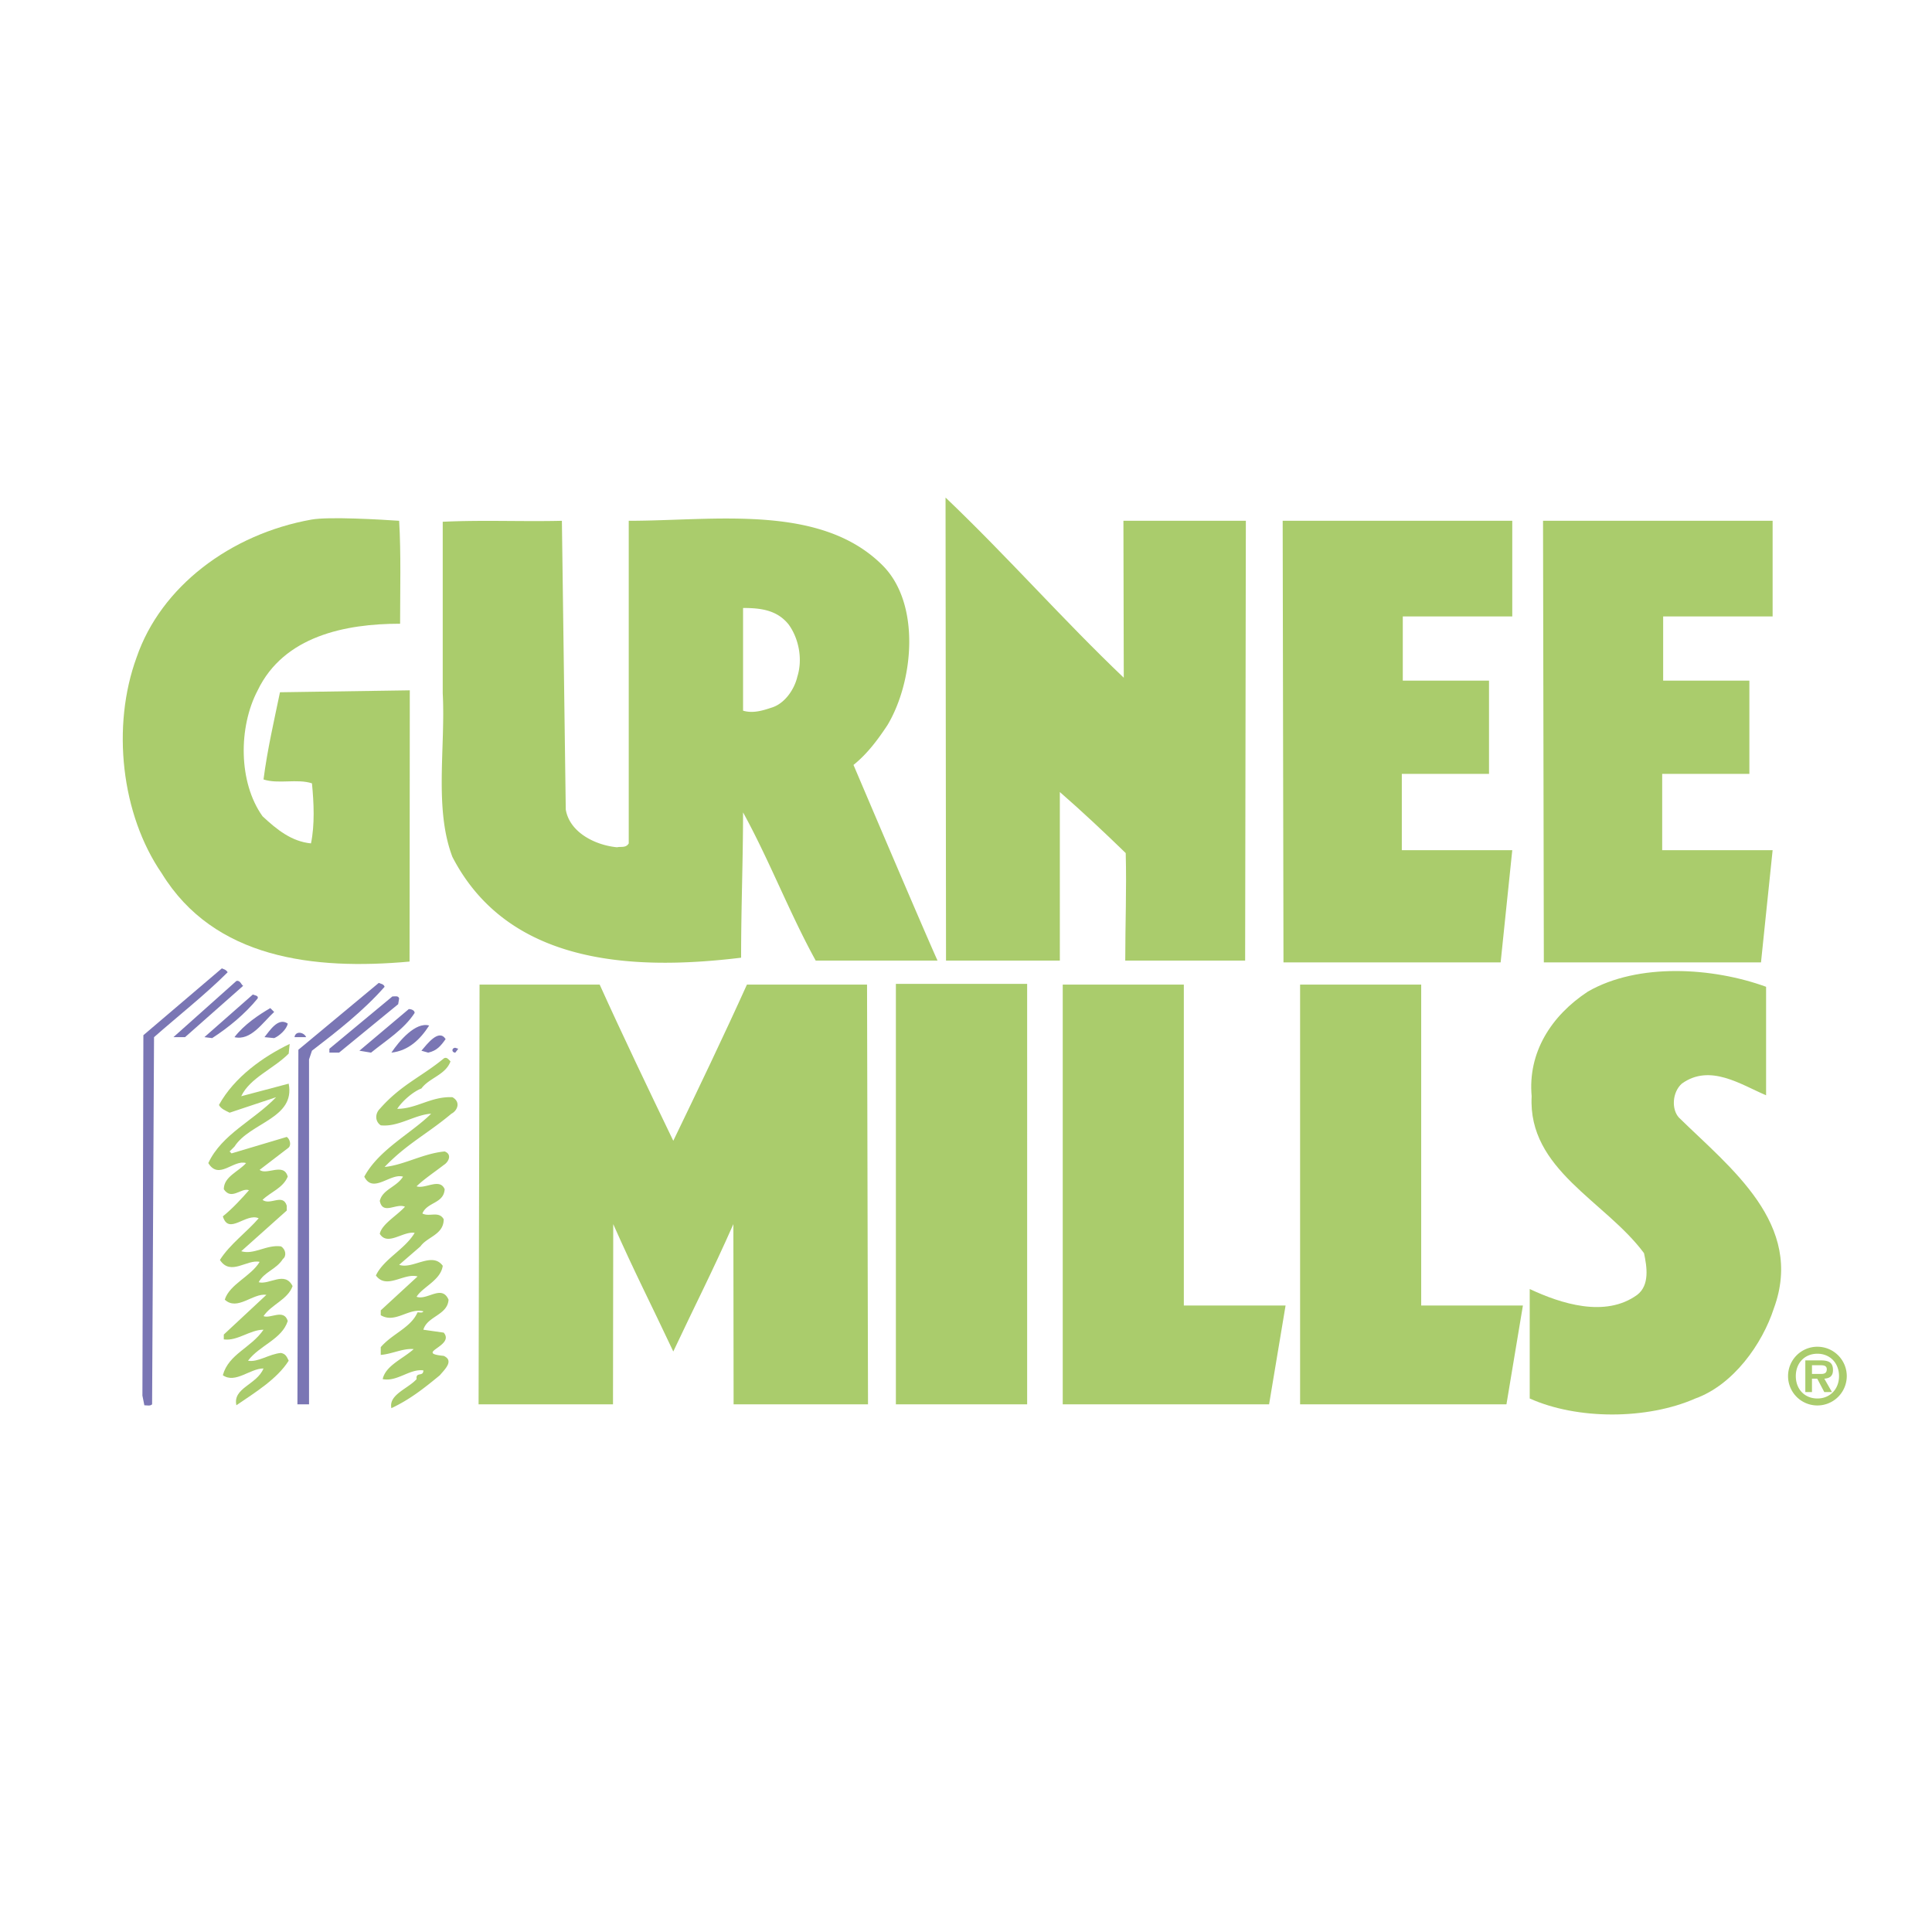
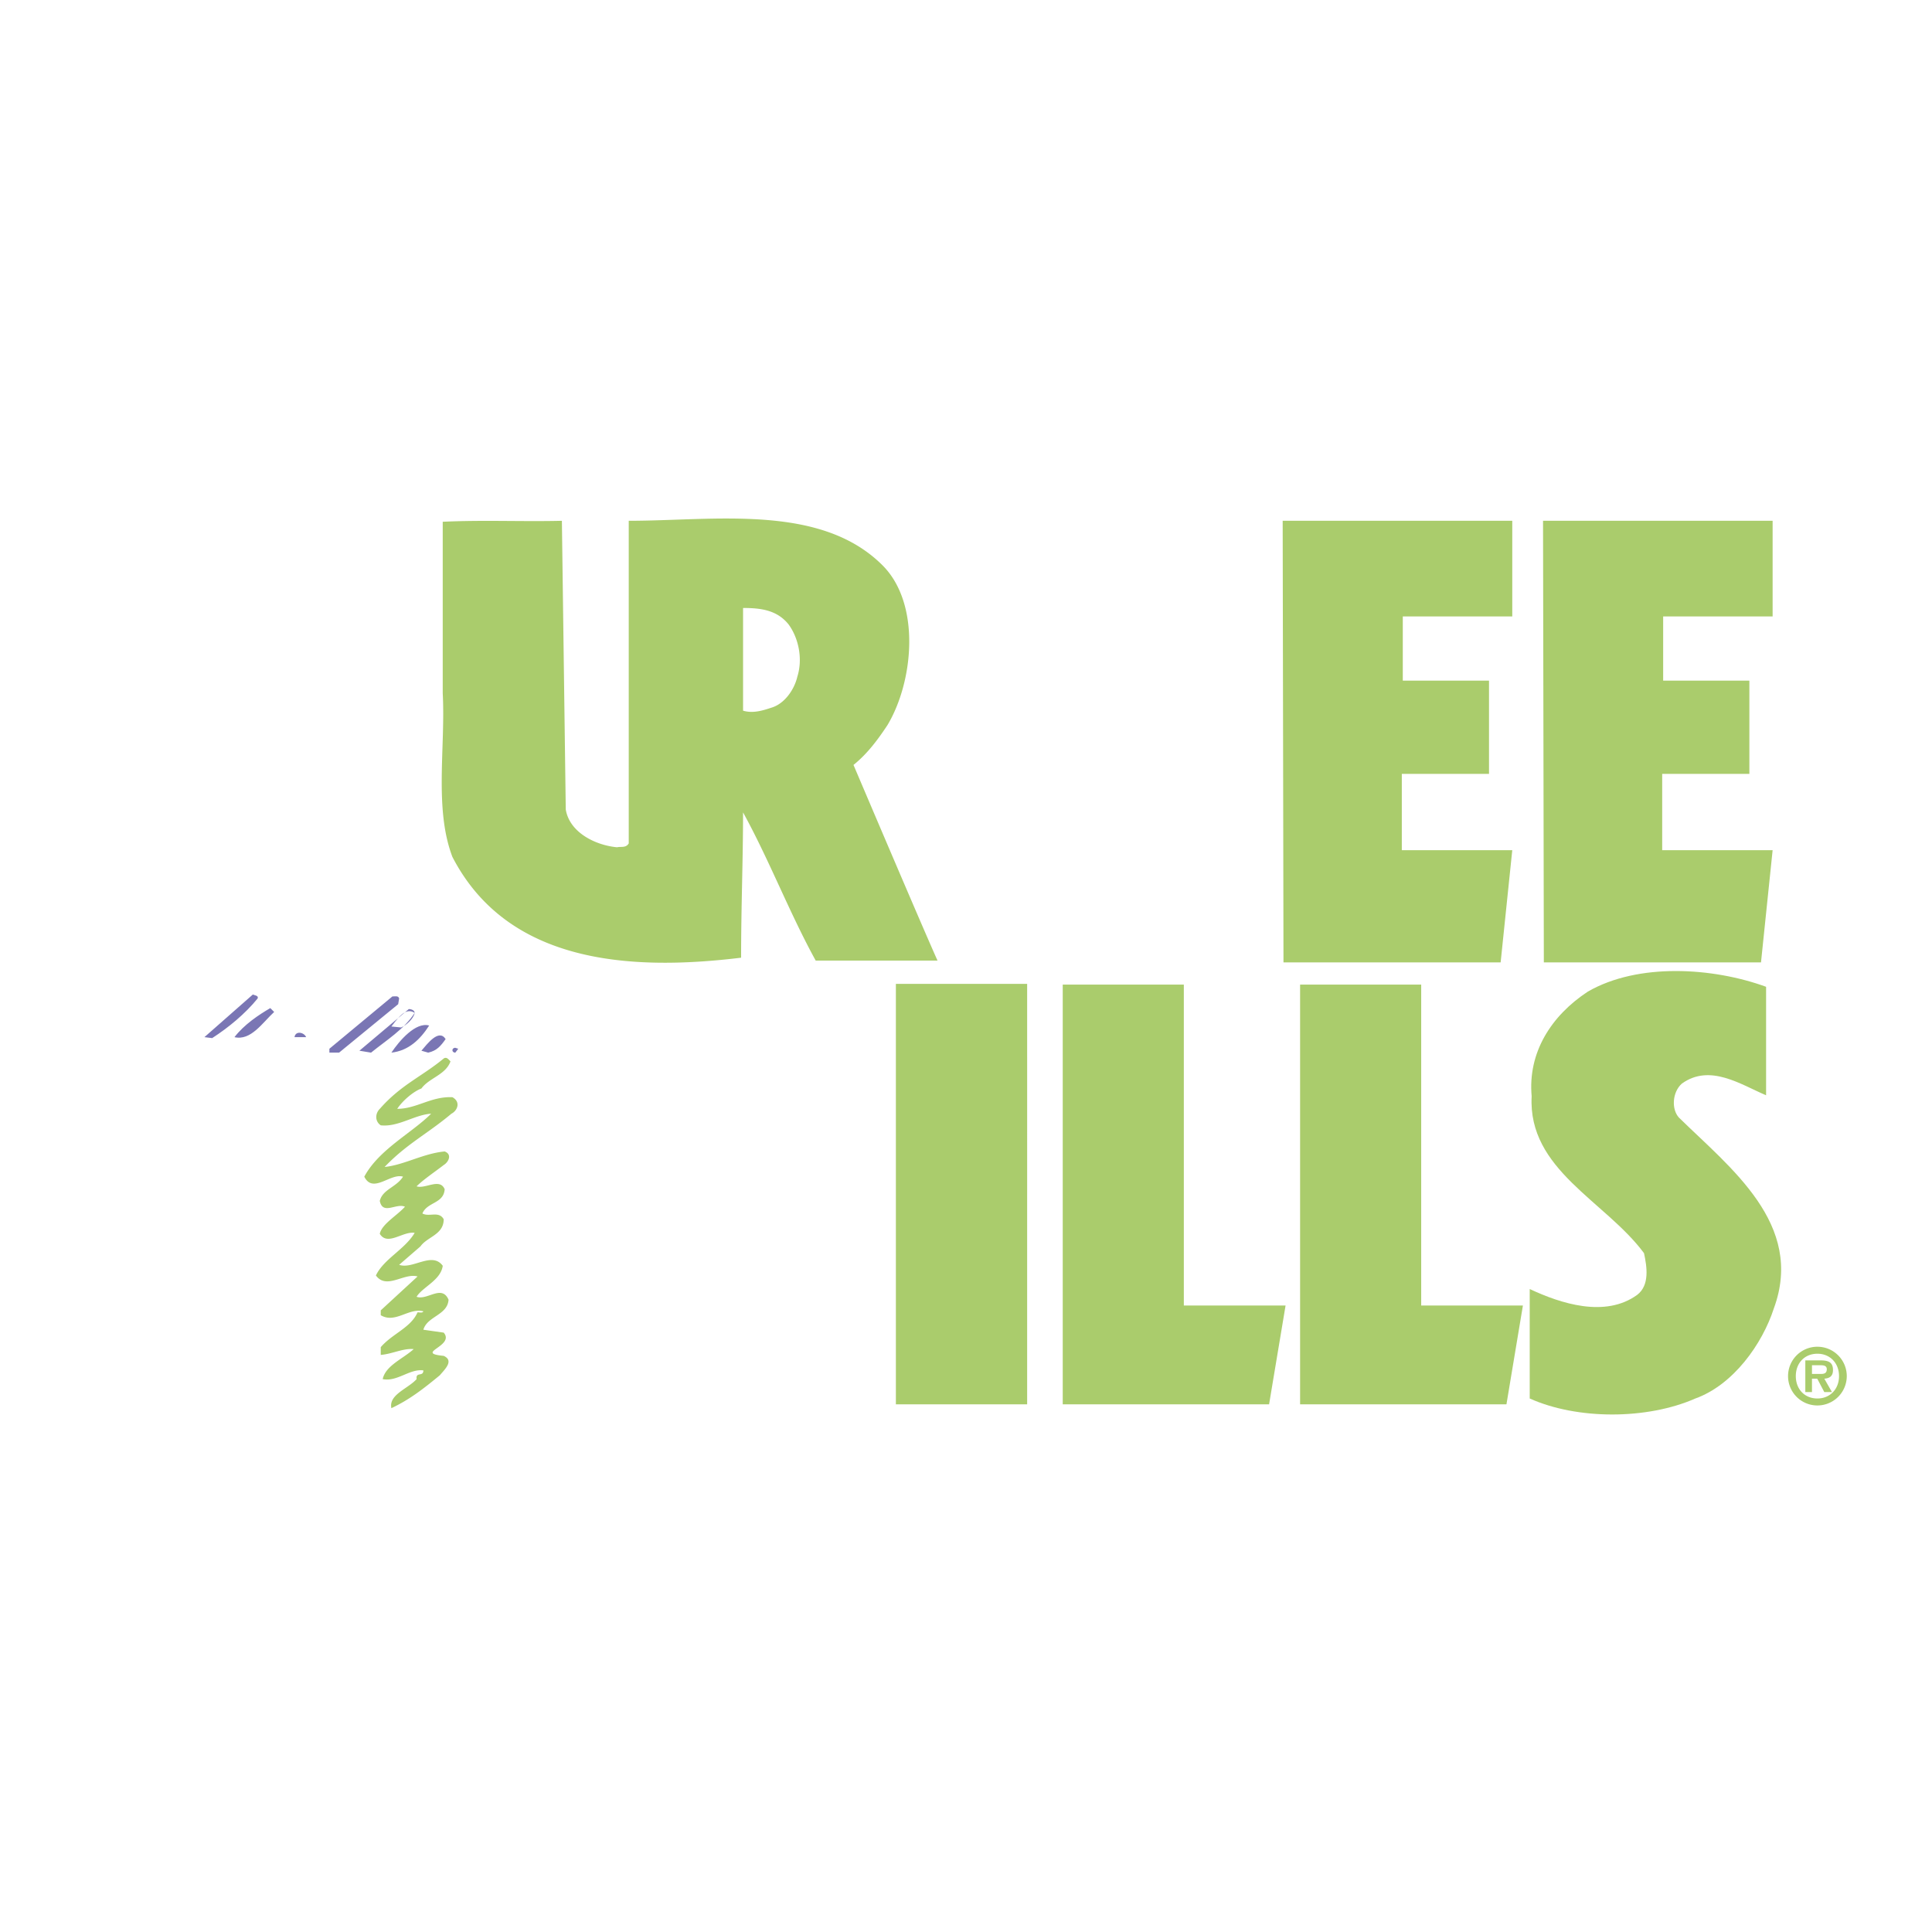
<svg xmlns="http://www.w3.org/2000/svg" width="2500" height="2500" viewBox="0 0 192.756 192.756">
  <g fill-rule="evenodd" clip-rule="evenodd">
    <path fill="#fff" d="M0 0h192.756v192.756H0V0z" />
-     <path d="M112.119 67.617c0-5.268-.035-10.402-.035-15.658h12.215l-.072 43.881h-11.961c0-3.648.145-7.152.047-10.728-2.102-2.042-4.35-4.157-6.572-6.09V95.84H94.385l-.048-46.2c6.282 5.992 11.692 12.177 17.782 17.977zM39.823 51.959c.193 3.19.095 6.984.095 10.27-5.46 0-11.599 1.231-14.208 6.645-1.933 3.673-1.933 9.183.483 12.565 1.45 1.352 2.899 2.514 4.833 2.707.386-1.838.291-4.059.098-5.992-1.45-.483-3.382.096-4.833-.388.386-2.995 1.062-5.895 1.642-8.699l12.952-.193c0 8.699-.024 27.063-.024 27.063-9.568.869-19.5-.29-24.719-8.796-4.059-5.895-5.026-14.691-2.514-21.552 2.417-7.056 9.352-12.3 17.446-13.75 1.746-.313 6.985-.001 8.749.12z" fill="#aacc6c" />
-     <path d="M22.715 97.001c-2.224 2.222-4.93 4.35-7.347 6.476l-.193 36.632c-.193.192-.483.097-.773.097l-.193-.966.096-35.957 7.83-6.669c.193.096.386.096.58.387z" fill="#7a76b4" />
    <path d="M152.619 128.606c3.094 1.45 7.539 2.9 10.729.579 1.256-.967.967-2.802.676-4.156-3.865-5.219-11.6-8.312-11.211-15.658-.389-4.35 1.934-8.021 5.605-10.438 5.027-2.897 12.469-2.416 17.785-.481v10.825c-2.514-1.064-5.607-3.19-8.41-1.16-.965.869-1.037 2.561-.289 3.382 5.123 5.027 12.564 10.634 9.473 19.042-1.16 3.576-4.061 7.635-7.83 8.987-4.832 2.128-11.791 2.128-16.527 0v-10.922h-.001z" fill="#aacc6c" />
-     <path d="M24.261 98.354l-5.799 5.123h-1.16l6.283-5.606c.386-.099.482.385.676.483zM38.373 98.451c-2.126 2.415-4.737 4.445-7.249 6.378l-.291.871v34.408h-1.159l.096-35.375 8.022-6.67c.194.097.484.097.581.388z" fill="#7a76b4" />
-     <path d="M67.174 113.818c2.394-4.954 5.124-10.657 7.347-15.585h11.984l.097 41.875h-13.41c0-1.643-.023-16.786-.023-17.977-2.151 4.855-3.722 7.877-5.995 12.709-2.27-4.832-3.841-7.854-5.991-12.709 0 1.19-.024 16.334-.024 17.977H47.748l.097-41.875H59.83c2.224 4.928 4.954 10.631 7.344 15.585z" fill="#aacc6c" />
-     <path d="M25.71 99.61c-1.257 1.545-2.899 2.899-4.542 3.962l-.773-.096 4.833-4.254c.192.098.58.098.482.388zM39.823 99.61l-.098.579-5.895 4.832h-.967v-.386l6.283-5.218c.289.001.58-.097.677.193zM27.354 100.963c-1.16 1.063-2.319 2.899-3.962 2.514.967-1.257 2.417-2.224 3.576-2.899l.386.385zM41.369 101.06c-1.062 1.644-2.803 2.708-4.35 3.962l-1.16-.192 4.93-4.156c.193-.001.58.096.58.386zM28.708 102.122c-.098.581-.871 1.258-1.354 1.45l-.967-.096c.483-.58 1.355-2.03 2.321-1.354zM42.818 102.317c-.87 1.353-2.029 2.512-3.769 2.704.774-1.159 2.416-3.091 3.769-2.704zM30.543 103.477h-1.16c.098-.676.967-.484 1.16 0zM44.46 103.67c-.481.676-.869 1.159-1.738 1.352l-.678-.192c.581-.677 1.741-2.225 2.416-1.16z" fill="#7a76b4" />
-     <path d="M28.803 105.12c-1.545 1.547-3.866 2.416-4.736 4.251l4.736-1.255c.678 3.479-3.866 3.865-5.412 6.283l-.483.481.193.194 5.509-1.643c.291.192.483.771.193 1.062l-2.899 2.223c.678.579 2.416-.773 2.804.677-.483 1.159-1.741 1.547-2.514 2.321.773.578 2.031-.679 2.416.578v.483l-4.542 4.059c1.257.388 2.514-.676 3.964-.483.483.291.578.967.193 1.258-.676 1.063-1.838 1.257-2.417 2.318 1.062.29 2.609-1.159 3.383.389-.483 1.352-2.126 1.835-2.899 2.994.676.291 2.028-.771 2.417.485-.582 1.836-2.804 2.417-3.964 3.962.967.193 2.126-.676 3.288-.773.483.098.578.388.771.773-1.16 1.836-3.383 3.19-5.219 4.446-.386-1.739 2.03-2.03 2.707-3.673-1.354 0-2.804 1.546-4.06.677.579-2.126 2.802-2.707 4.06-4.542-1.354 0-2.61 1.159-3.964.966v-.483l4.254-3.964c-1.354-.192-2.9 1.646-4.157.483.483-1.545 2.609-2.318 3.479-3.769-1.256-.29-2.9 1.45-3.962-.193.967-1.547 2.707-2.804 3.867-4.156-1.257-.581-2.997 1.74-3.576-.193.967-.773 1.933-1.837 2.61-2.608-.774-.291-1.741 1.062-2.514-.098 0-1.257 1.45-1.74 2.223-2.609-1.256-.388-2.707 1.74-3.769 0 1.353-2.9 4.542-4.254 6.766-6.573l-4.64 1.546c-.388-.193-.871-.386-1.064-.772 1.547-2.804 4.447-4.832 7.056-6.089l-.098.967z" fill="#aacc6c" />
+     <path d="M25.71 99.61c-1.257 1.545-2.899 2.899-4.542 3.962l-.773-.096 4.833-4.254c.192.098.58.098.482.388zM39.823 99.61l-.098.579-5.895 4.832h-.967v-.386l6.283-5.218c.289.001.58-.097.677.193zM27.354 100.963c-1.16 1.063-2.319 2.899-3.962 2.514.967-1.257 2.417-2.224 3.576-2.899l.386.385zM41.369 101.06c-1.062 1.644-2.803 2.708-4.35 3.962l-1.16-.192 4.93-4.156c.193-.001.58.096.58.386zc-.098.581-.871 1.258-1.354 1.45l-.967-.096c.483-.58 1.355-2.03 2.321-1.354zM42.818 102.317c-.87 1.353-2.029 2.512-3.769 2.704.774-1.159 2.416-3.091 3.769-2.704zM30.543 103.477h-1.16c.098-.676.967-.484 1.16 0zM44.46 103.67c-.481.676-.869 1.159-1.738 1.352l-.678-.192c.581-.677 1.741-2.225 2.416-1.16z" fill="#7a76b4" />
    <path d="M45.427 105.021c-.386 0-.386-.483 0-.483l.291.098-.291.385z" fill="#7a76b4" />
    <path d="M44.946 105.893c-.485 1.353-2.127 1.644-2.901 2.705-.771.29-1.835 1.161-2.415 2.031 1.933 0 3.383-1.258 5.509-1.16.869.483.483 1.353-.098 1.644-2.417 2.029-4.445 2.996-6.668 5.315 1.933-.192 3.866-1.353 5.992-1.547.774.29.386 1.063-.097 1.354-.869.676-2.029 1.449-2.705 2.125.869.291 2.319-.869 2.802.291-.097 1.449-1.74 1.257-2.223 2.416.676.386 1.643-.29 2.126.579 0 1.547-1.643 1.74-2.319 2.706l-2.125 1.838c1.353.483 3.285-1.354 4.349.096-.193 1.449-2.03 2.126-2.609 3.093 1.062.388 2.512-1.255 3.188.29-.096 1.548-2.126 1.643-2.512 2.998l2.029.289c1.159 1.354-2.995 2.029 0 2.319 1.063.483.097 1.353-.386 1.934-1.643 1.353-2.997 2.416-4.833 3.285-.291-1.353 1.643-1.933 2.514-2.899-.098-.772.676-.193.676-.869-1.354-.193-2.609 1.159-4.059.869.289-1.353 2.029-2.029 3.093-2.995-1.064-.098-2.126.483-3.287.58v-.773c1.161-1.354 2.997-1.933 3.673-3.479.193 0 .483.097.581-.096-1.45-.389-2.804 1.254-4.253.386v-.483l3.673-3.383c-1.353-.389-3.093 1.352-4.157-.098.774-1.643 2.9-2.609 3.867-4.252-1.16-.193-2.705 1.352-3.479.096.192-.965 1.74-1.836 2.512-2.705-.869-.389-2.222.869-2.512-.581.29-1.159 1.643-1.353 2.319-2.416-1.257-.387-2.996 1.74-3.866 0 1.45-2.707 4.737-4.35 6.67-6.282-1.645.097-3.288 1.354-5.027 1.158-.579-.385-.579-1.158-.096-1.642 2.126-2.417 4.154-3.19 6.378-5.025.288-.195.481.095.676.288zM178.395 137.295a2.923 2.923 0 0 1 2.93-2.931 2.933 2.933 0 0 1 2.928 2.931 2.933 2.933 0 0 1-2.928 2.928 2.923 2.923 0 0 1-2.93-2.928zm5.085 0c0-1.307-.904-2.234-2.156-2.234-1.275 0-2.156.928-2.156 2.234 0 1.305.881 2.232 2.156 2.232 1.252 0 2.156-.927 2.156-2.232zm-.705 1.593h-.764l-.705-1.338h-.525v1.338h-.664v-3.162h1.531c.826 0 1.229.223 1.229.966 0 .588-.309.819-.865.858l.763 1.338zm-1.119-1.81c.355.007.602-.078.602-.472 0-.425-.455-.395-.756-.395h-.721v.866h.875v.001zM88.053 56.406c3.843 3.843 3.093 11.599.483 15.949-.858 1.292-1.934 2.802-3.383 3.962 1.075 2.525 7.03 16.528 8.385 19.523H81.384c-2.609-4.735-4.64-10.051-7.249-14.787 0 4.735-.195 9.447-.195 14.497-11.115 1.354-23.293.58-28.802-10.052-1.838-4.833-.679-10.921-.967-16.334V52.057c4.059-.193 8.021 0 11.889-.098l.386 28.804c.386 2.319 2.995 3.576 5.123 3.769.386-.096.869.097 1.16-.386V51.959c8.579 0 19.139-1.74 25.324 4.447zm-13.917 4.252v10.246c.966.288 1.933 0 2.802-.291 1.352-.388 2.319-1.837 2.61-3.092.58-1.838.097-3.903-.87-5.221-1.159-1.449-2.804-1.642-4.542-1.642zM89.382 140.108h13.097V98.16H89.382v41.948zM106.029 98.233v41.875h20.588l1.645-9.858h-10.151V98.233h-12.082zM129.711 98.233v41.875h20.588l1.642-9.858h-10.148V98.233h-12.082zM127.973 51.959h22.906v9.545h-10.922v6.403h8.602v9.303h-8.7v7.612h11.02l-1.16 11.196h-21.666l-.08-44.059zM153.949 51.959h22.906v9.545h-10.921v6.403h8.601v9.303h-8.699v7.612h11.019l-1.16 11.196h-21.666l-.08-44.059z" fill="#aacc6c" />
  </g>
</svg>